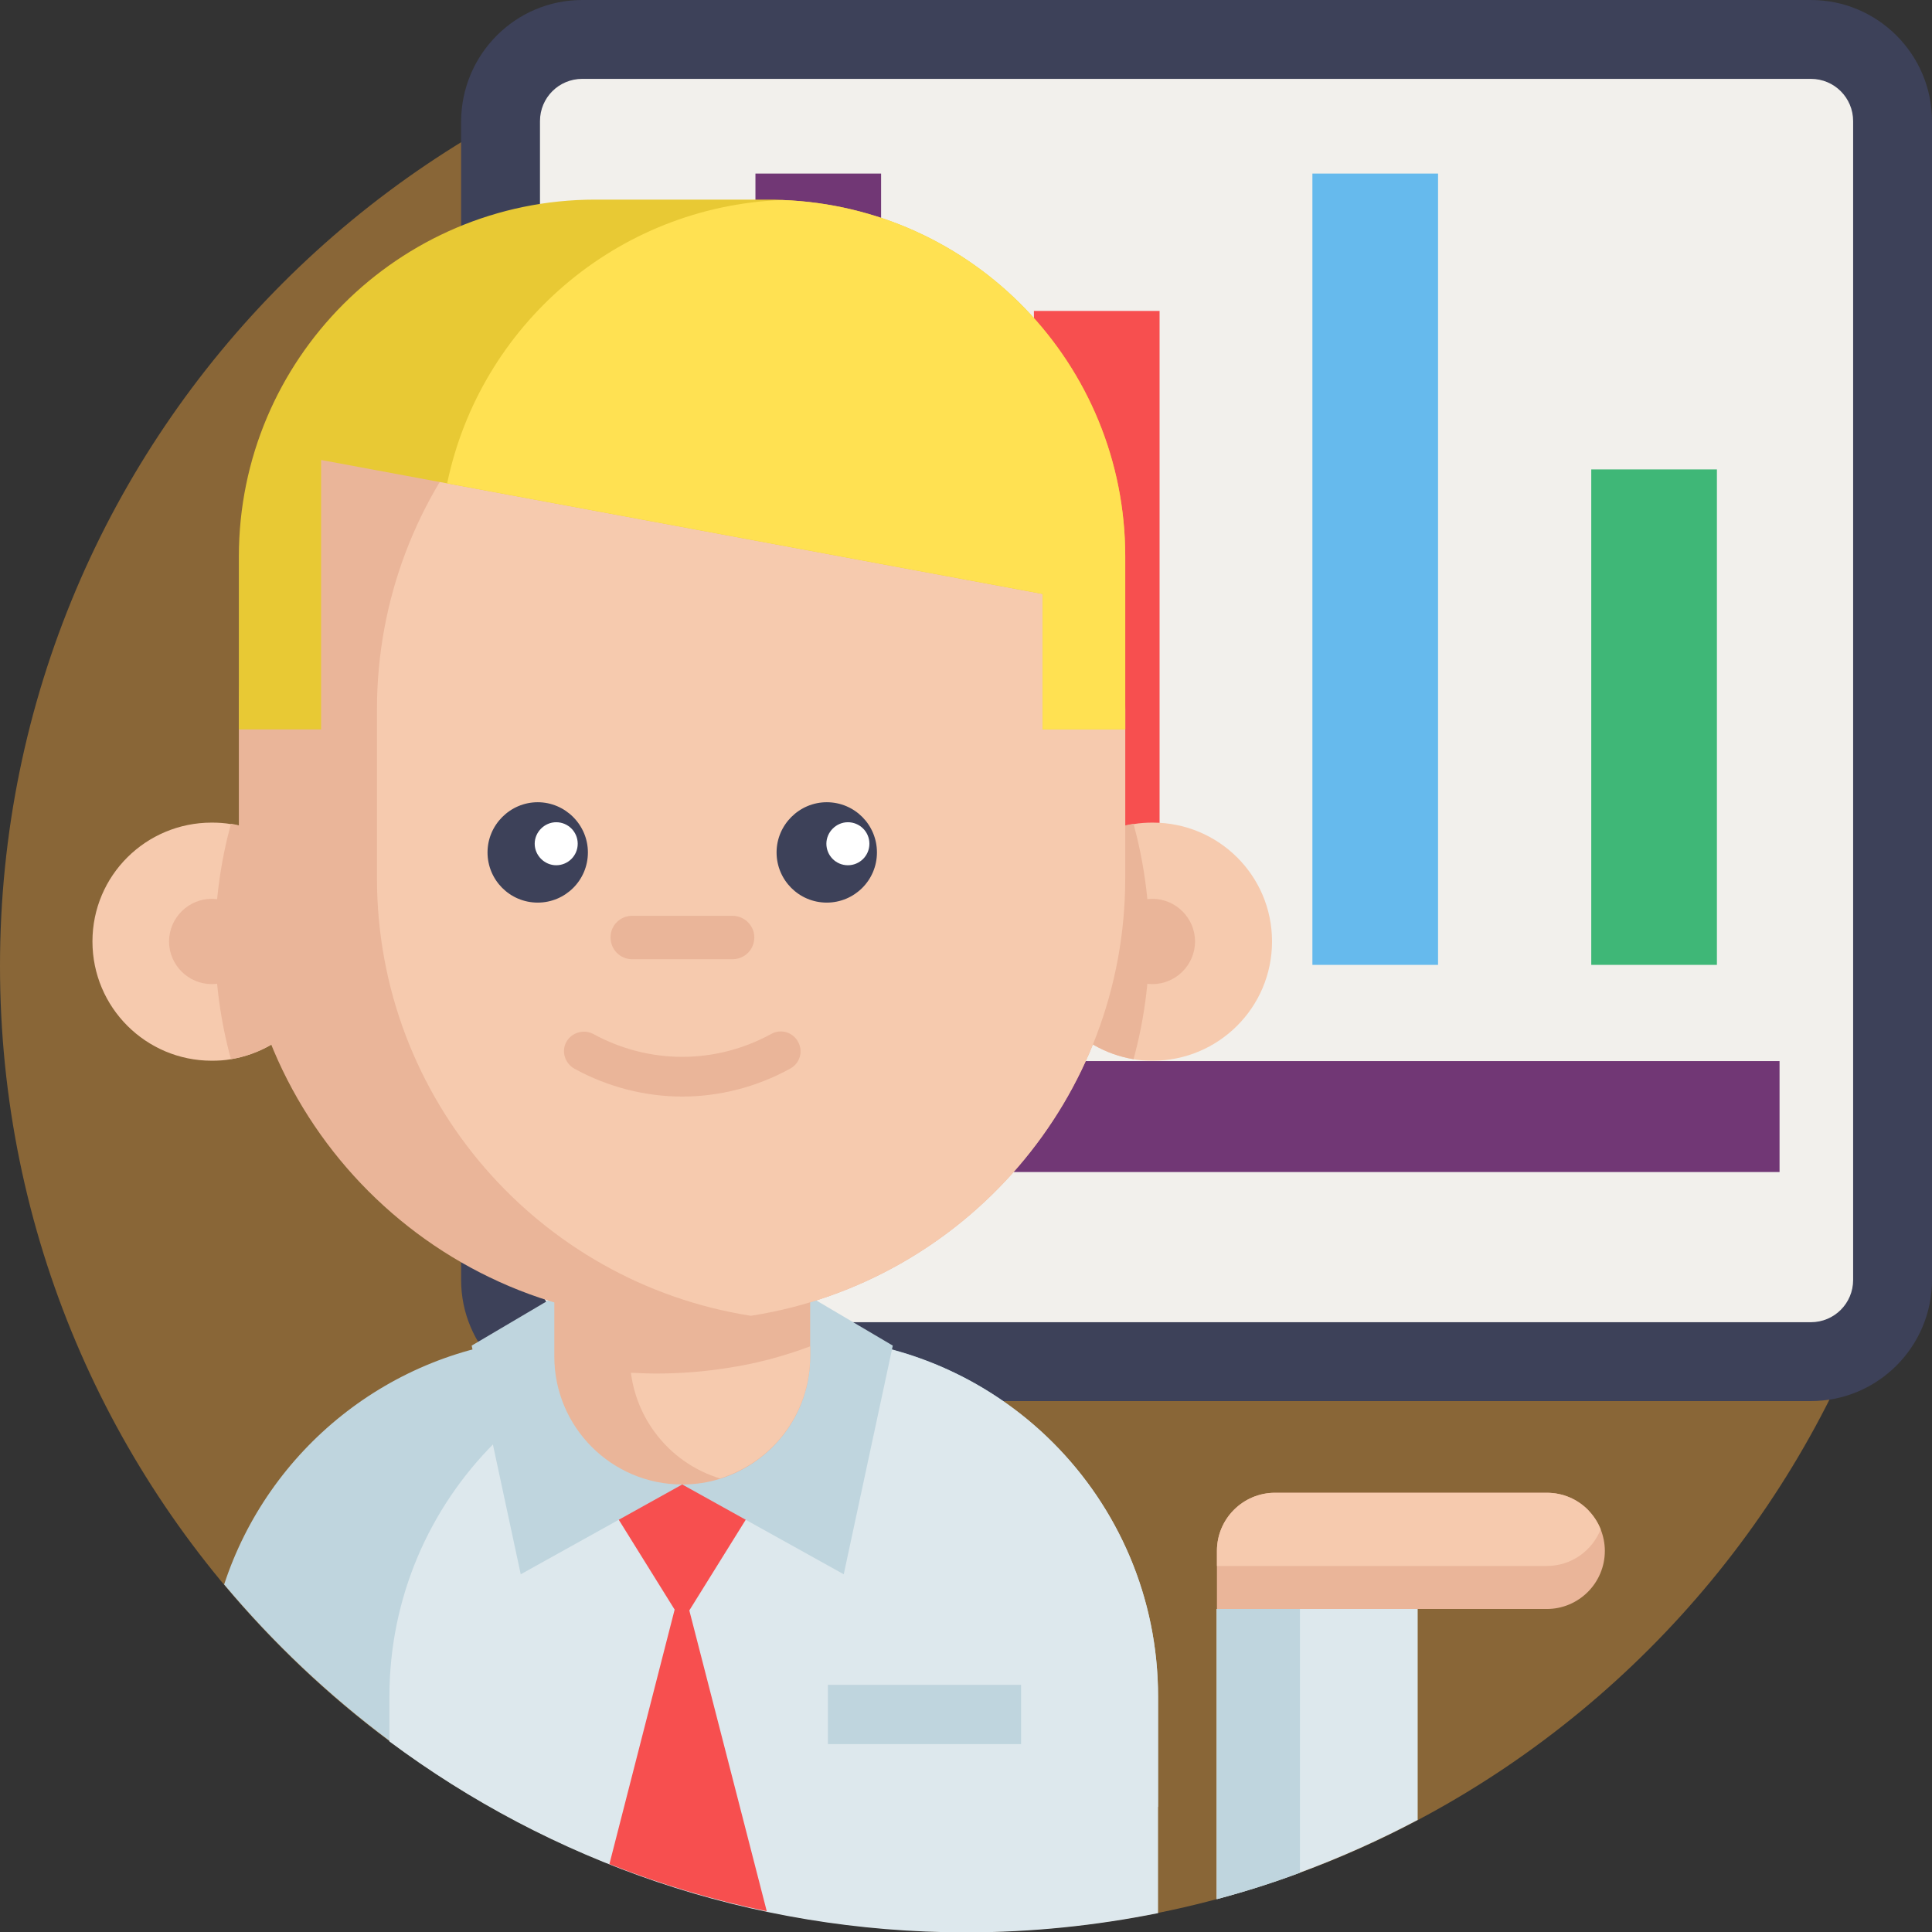
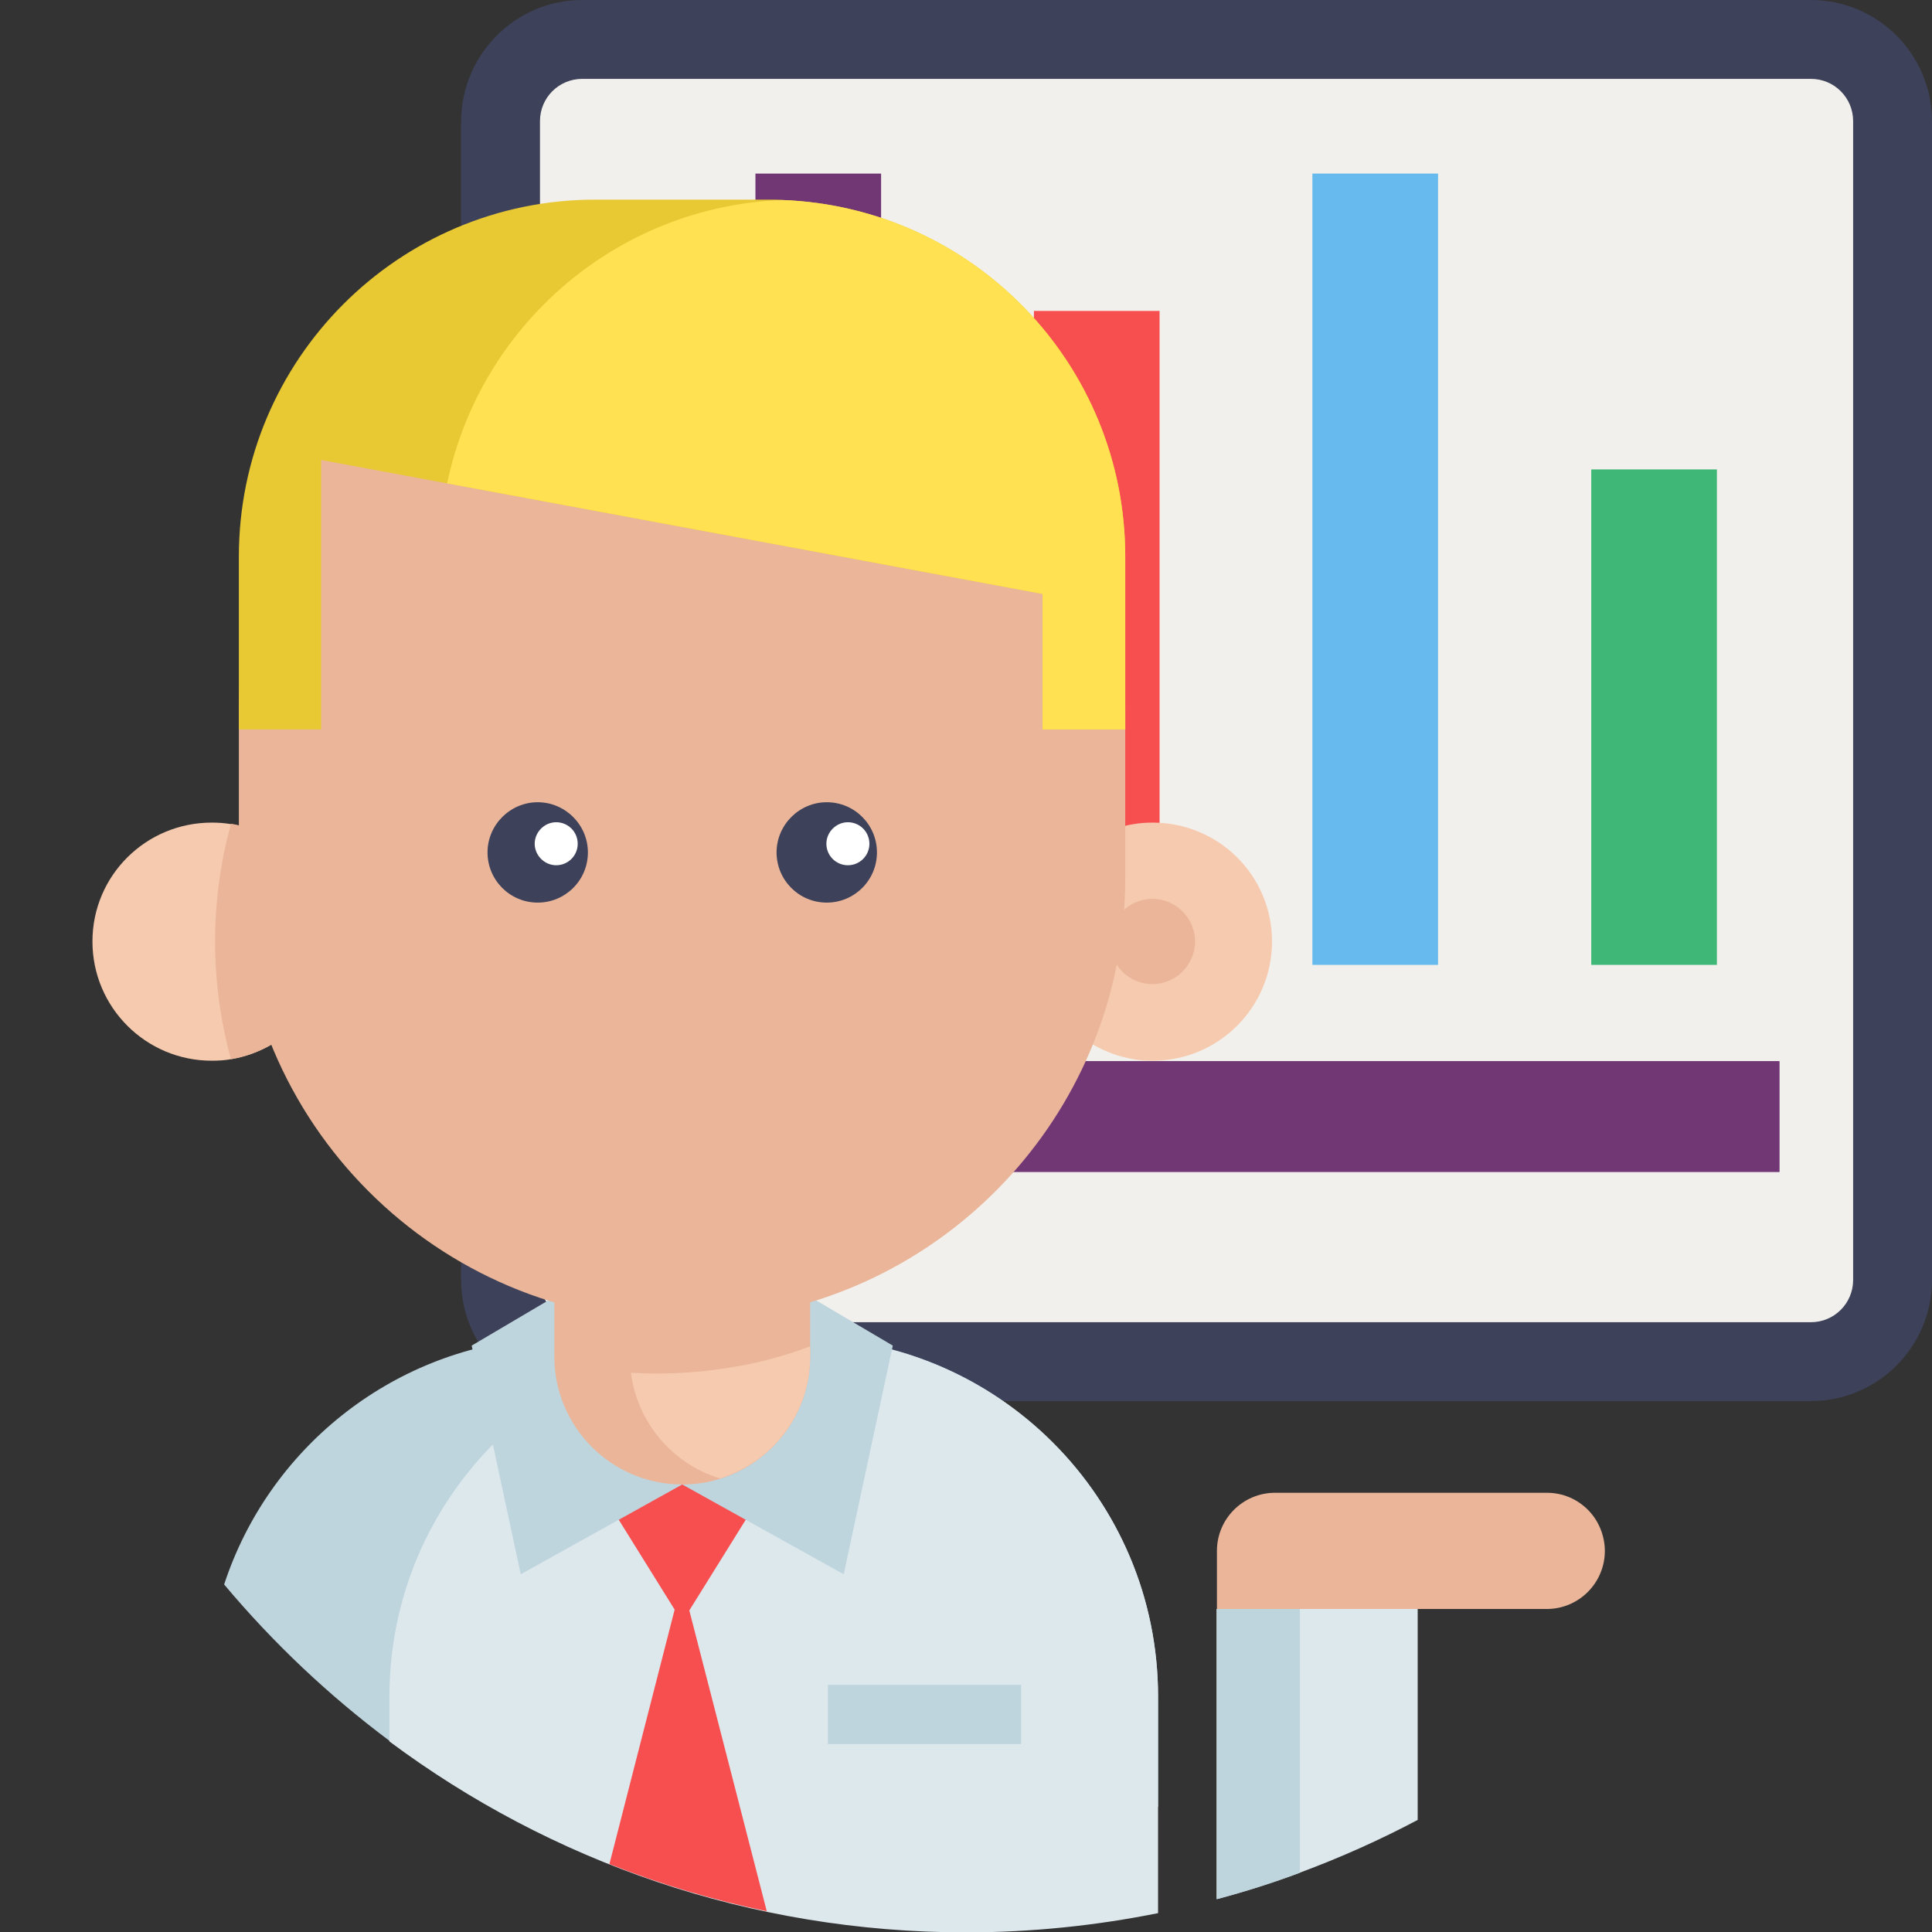
<svg xmlns="http://www.w3.org/2000/svg" version="1.1" id="Capa_1" x="0" y="0" viewBox="0 0 512 512" xml:space="preserve">
  <rect x="0" y="0" width="512" height="512" fill="#333333" stroke="none" />
  <style>.st1{fill:#3d4159}.st3{fill:#713775}.st4{fill:#f74f4f}.st7{fill:#dde8ed}.st8{fill:#bfd5de}.st9{fill:#eab599}.st10{fill:#f6caae}.st11{fill:#fff}</style>
-   <path d="M512 256c0 141.4-114.6 256-256 256S0 397.4 0 256 114.6 0 256 0s256 114.6 256 256z" fill="#896637" />
  <path class="st1" d="M154.3 0h325.6C497.6 0 512 14.4 512 32.1v307.1c0 17.7-14.4 32.1-32.1 32.1H154.3c-17.7 0-32.1-14.4-32.1-32.1V32.1C122.3 14.4 136.6 0 154.3 0z" />
  <path d="M154.3 350.3c-6.2 0-11.2-5-11.2-11.2v-307c0-6.2 5-11.2 11.2-11.2h325.6c6.2 0 11.2 5 11.2 11.2v307.1c0 6.2-5 11.2-11.2 11.2H154.3z" fill="#f2f0ec" />
  <path class="st3" d="M183.5 281.2h288.1v29.4H183.5v-29.4zM200.2 46h33.3v209.7h-33.3V46z" />
  <path class="st4" d="M274 82.4h33.3v173.3H274V82.4z" />
  <path d="M347.8 46h33.3v209.7h-33.3V46z" fill="#66baed" />
  <path d="M421.7 124.4H455v131.3h-33.3V124.4z" fill="#3fb777" />
  <path class="st7" d="M375.7 426.4v55.9c-10 5.3-20.5 10-31.3 14-7.2 2.7-14.5 5-22 7v-76.9h53.3z" />
  <path class="st8" d="M344.5 426.4v69.9c-7.2 2.7-14.5 5-22 7v-76.9h22z" />
  <path class="st9" d="M425.3 411c0 8.5-6.9 15.4-15.4 15.4h-87.4V411c0-8.5 6.9-15.4 15.4-15.4h72c4.3 0 8.1 1.7 10.9 4.5 1.5 1.5 2.6 3.2 3.4 5.2.7 1.8 1.1 3.7 1.1 5.7z" />
-   <path class="st10" d="M424.2 405.3c-2.3 5.7-7.8 9.7-14.3 9.7h-87.4v-4c0-8.5 6.9-15.4 15.4-15.4h72c4.3 0 8.1 1.7 10.9 4.5 1.4 1.5 2.6 3.2 3.4 5.2z" />
  <path class="st8" d="M306.9 449.6v29.2c-26.9 15.2-56.8 25.8-88.5 30.4-42.7-6.3-82-23.1-115.1-47.8-16.2-12.1-30.9-26-43.9-41.5 11.7-35.7 43.9-62 82.6-65.2 2.6-.2 5.2-.3 7.8-.3h62c7.3 0 14.4.8 21.3 2.4 42.2 9.7 73.8 47.6 73.8 92.8z" />
  <path class="st7" d="M306.9 449.6V507c-16.4 3.3-33.5 5.1-50.9 5.1-57.3 0-110.1-18.8-152.8-50.6v-11.9c0-52.5 42.6-95.1 95.1-95.1h13.4c52.6-.1 95.2 42.5 95.2 95.1z" />
  <path class="st4" d="M206.3 388.8l-25.5 41-25.5-41" />
  <path class="st4" d="M203.2 506.5c-14.4-3-28.3-7.2-41.7-12.5l19.2-74.9 22.5 87.4z" />
  <path class="st8" d="M180.8 393.4L138 417.2l-13-60.6 26.6-15.7M180.8 393.4l42.8 23.8 13-60.6-26.6-15.7M219.4 446.5h51.2v15.7h-51.2v-15.7z" />
  <path class="st9" d="M214.7 317.8v41.7c0 15.3-10.1 28.1-23.9 32.4-3.2 1-6.5 1.5-10 1.5-18.7 0-33.9-15.2-33.9-33.9v-41.7h67.8z" />
  <path class="st10" d="M214.7 356.8v2.6c0 15.3-10.1 28.1-23.9 32.4-12.5-3.8-21.9-14.7-23.6-28 2.3.1 4.5.2 6.8.2 6.4 0 12.7-.5 18.9-1.5 7.5-1.1 14.8-3.1 21.8-5.7zM87.7 249.5c0 15.7-11.5 28.7-26.5 31.2-1.6.3-3.3.4-5.1.4-17.4 0-31.6-14.1-31.6-31.6S38.7 218 56.1 218c1.7 0 3.4.1 5.1.4 15 2.4 26.5 15.4 26.5 31.1z" />
  <path class="st9" d="M87.7 249.5c0 15.7-11.5 28.7-26.5 31.2-2.7-9.9-4.2-20.4-4.2-31.2s1.5-21.2 4.2-31.2c15 2.5 26.5 15.5 26.5 31.2z" />
-   <path class="st9" d="M67.4 249.5c0 6.2-5.1 11.3-11.3 11.3s-11.3-5.1-11.3-11.3 5.1-11.3 11.3-11.3 11.3 5.1 11.3 11.3z" />
  <path class="st10" d="M273.9 249.5c0 15.7 11.5 28.7 26.5 31.2 1.6.3 3.3.4 5.1.4 17.4 0 31.6-14.1 31.6-31.6S322.9 218 305.5 218c-1.7 0-3.4.1-5.1.4-15 2.4-26.5 15.4-26.5 31.1z" />
-   <path class="st9" d="M273.9 249.5c0 15.7 11.5 28.7 26.5 31.2 2.7-9.9 4.2-20.4 4.2-31.2s-1.5-21.2-4.2-31.2c-15 2.5-26.5 15.5-26.5 31.2z" />
  <path class="st9" d="M298.2 188v44.7c0 58.4-42.7 106.9-98.6 115.9-.2 0-.4.1-.6.1-5.9.9-12 1.4-18.3 1.4-64.9 0-117.4-52.6-117.4-117.4V188c0-13.7 2.3-26.8 6.6-39 16.1-45.7 59.6-78.5 110.8-78.5 6.2 0 12.3.5 18.3 1.4 56.3 8.9 99.2 57.5 99.2 116.1z" />
  <path class="st9" d="M316.7 249.5c0 6.2-5.1 11.3-11.3 11.3s-11.3-5.1-11.3-11.3 5.1-11.3 11.3-11.3 11.3 5.1 11.3 11.3z" />
-   <path class="st10" d="M298.2 188v44.7c0 58.4-42.7 106.9-98.6 115.9-.2 0-.4.1-.6.1-56.2-8.8-99.1-57.4-99.1-116V188c0-58.6 43-107.3 99.2-116 56.2 8.8 99.1 57.4 99.1 116z" />
  <path class="st1" d="M155.8 225.9c0 7.4-6 13.3-13.3 13.3-7.4 0-13.3-6-13.3-13.3s6-13.3 13.3-13.3c7.3 0 13.3 6 13.3 13.3zM232.4 225.9c0 7.4-6 13.3-13.3 13.3-7.4 0-13.3-6-13.3-13.3s6-13.3 13.3-13.3c7.4 0 13.3 6 13.3 13.3z" />
  <path class="st11" d="M153.1 223.6c0 3.2-2.6 5.7-5.7 5.7s-5.7-2.6-5.7-5.7 2.6-5.7 5.7-5.7 5.7 2.5 5.7 5.7zM230.4 223.6c0 3.2-2.6 5.7-5.7 5.7-3.2 0-5.7-2.6-5.7-5.7s2.6-5.7 5.7-5.7 5.7 2.5 5.7 5.7z" />
  <path class="st9" d="M194.1 254.2h-26.6c-3.2 0-5.7-2.6-5.7-5.8 0-3.2 2.6-5.7 5.7-5.7h26.6c3.2 0 5.8 2.6 5.8 5.7 0 3.3-2.6 5.8-5.8 5.8zM180.8 290.6c-9.8 0-19.7-2.5-28.6-7.4-2.5-1.4-3.5-4.6-2.1-7.1s4.6-3.4 7.1-2.1c14.8 8.1 32.4 8.1 47.2 0 2.5-1.4 5.7-.5 7.1 2.1 1.4 2.5.5 5.7-2.1 7.1-8.9 4.9-18.8 7.4-28.6 7.4z" />
  <path d="M298.2 147.5v45.8h-21.9v-35.9l-157.8-29.3-33.4-6.2v71.4H63.3v-45.8c0-52.2 42.3-94.6 94.5-94.6h45.8c1.2 0 2.5 0 3.7.1 50.6 1.9 90.9 43.5 90.9 94.5z" fill="#e8c934" />
  <path d="M298.2 147.5v45.8h-21.9v-35.9l-157.8-29.3c8.7-41.8 44.9-73.4 88.8-75.1 50.6 1.9 90.9 43.5 90.9 94.5z" fill="#ffe152" />
</svg>